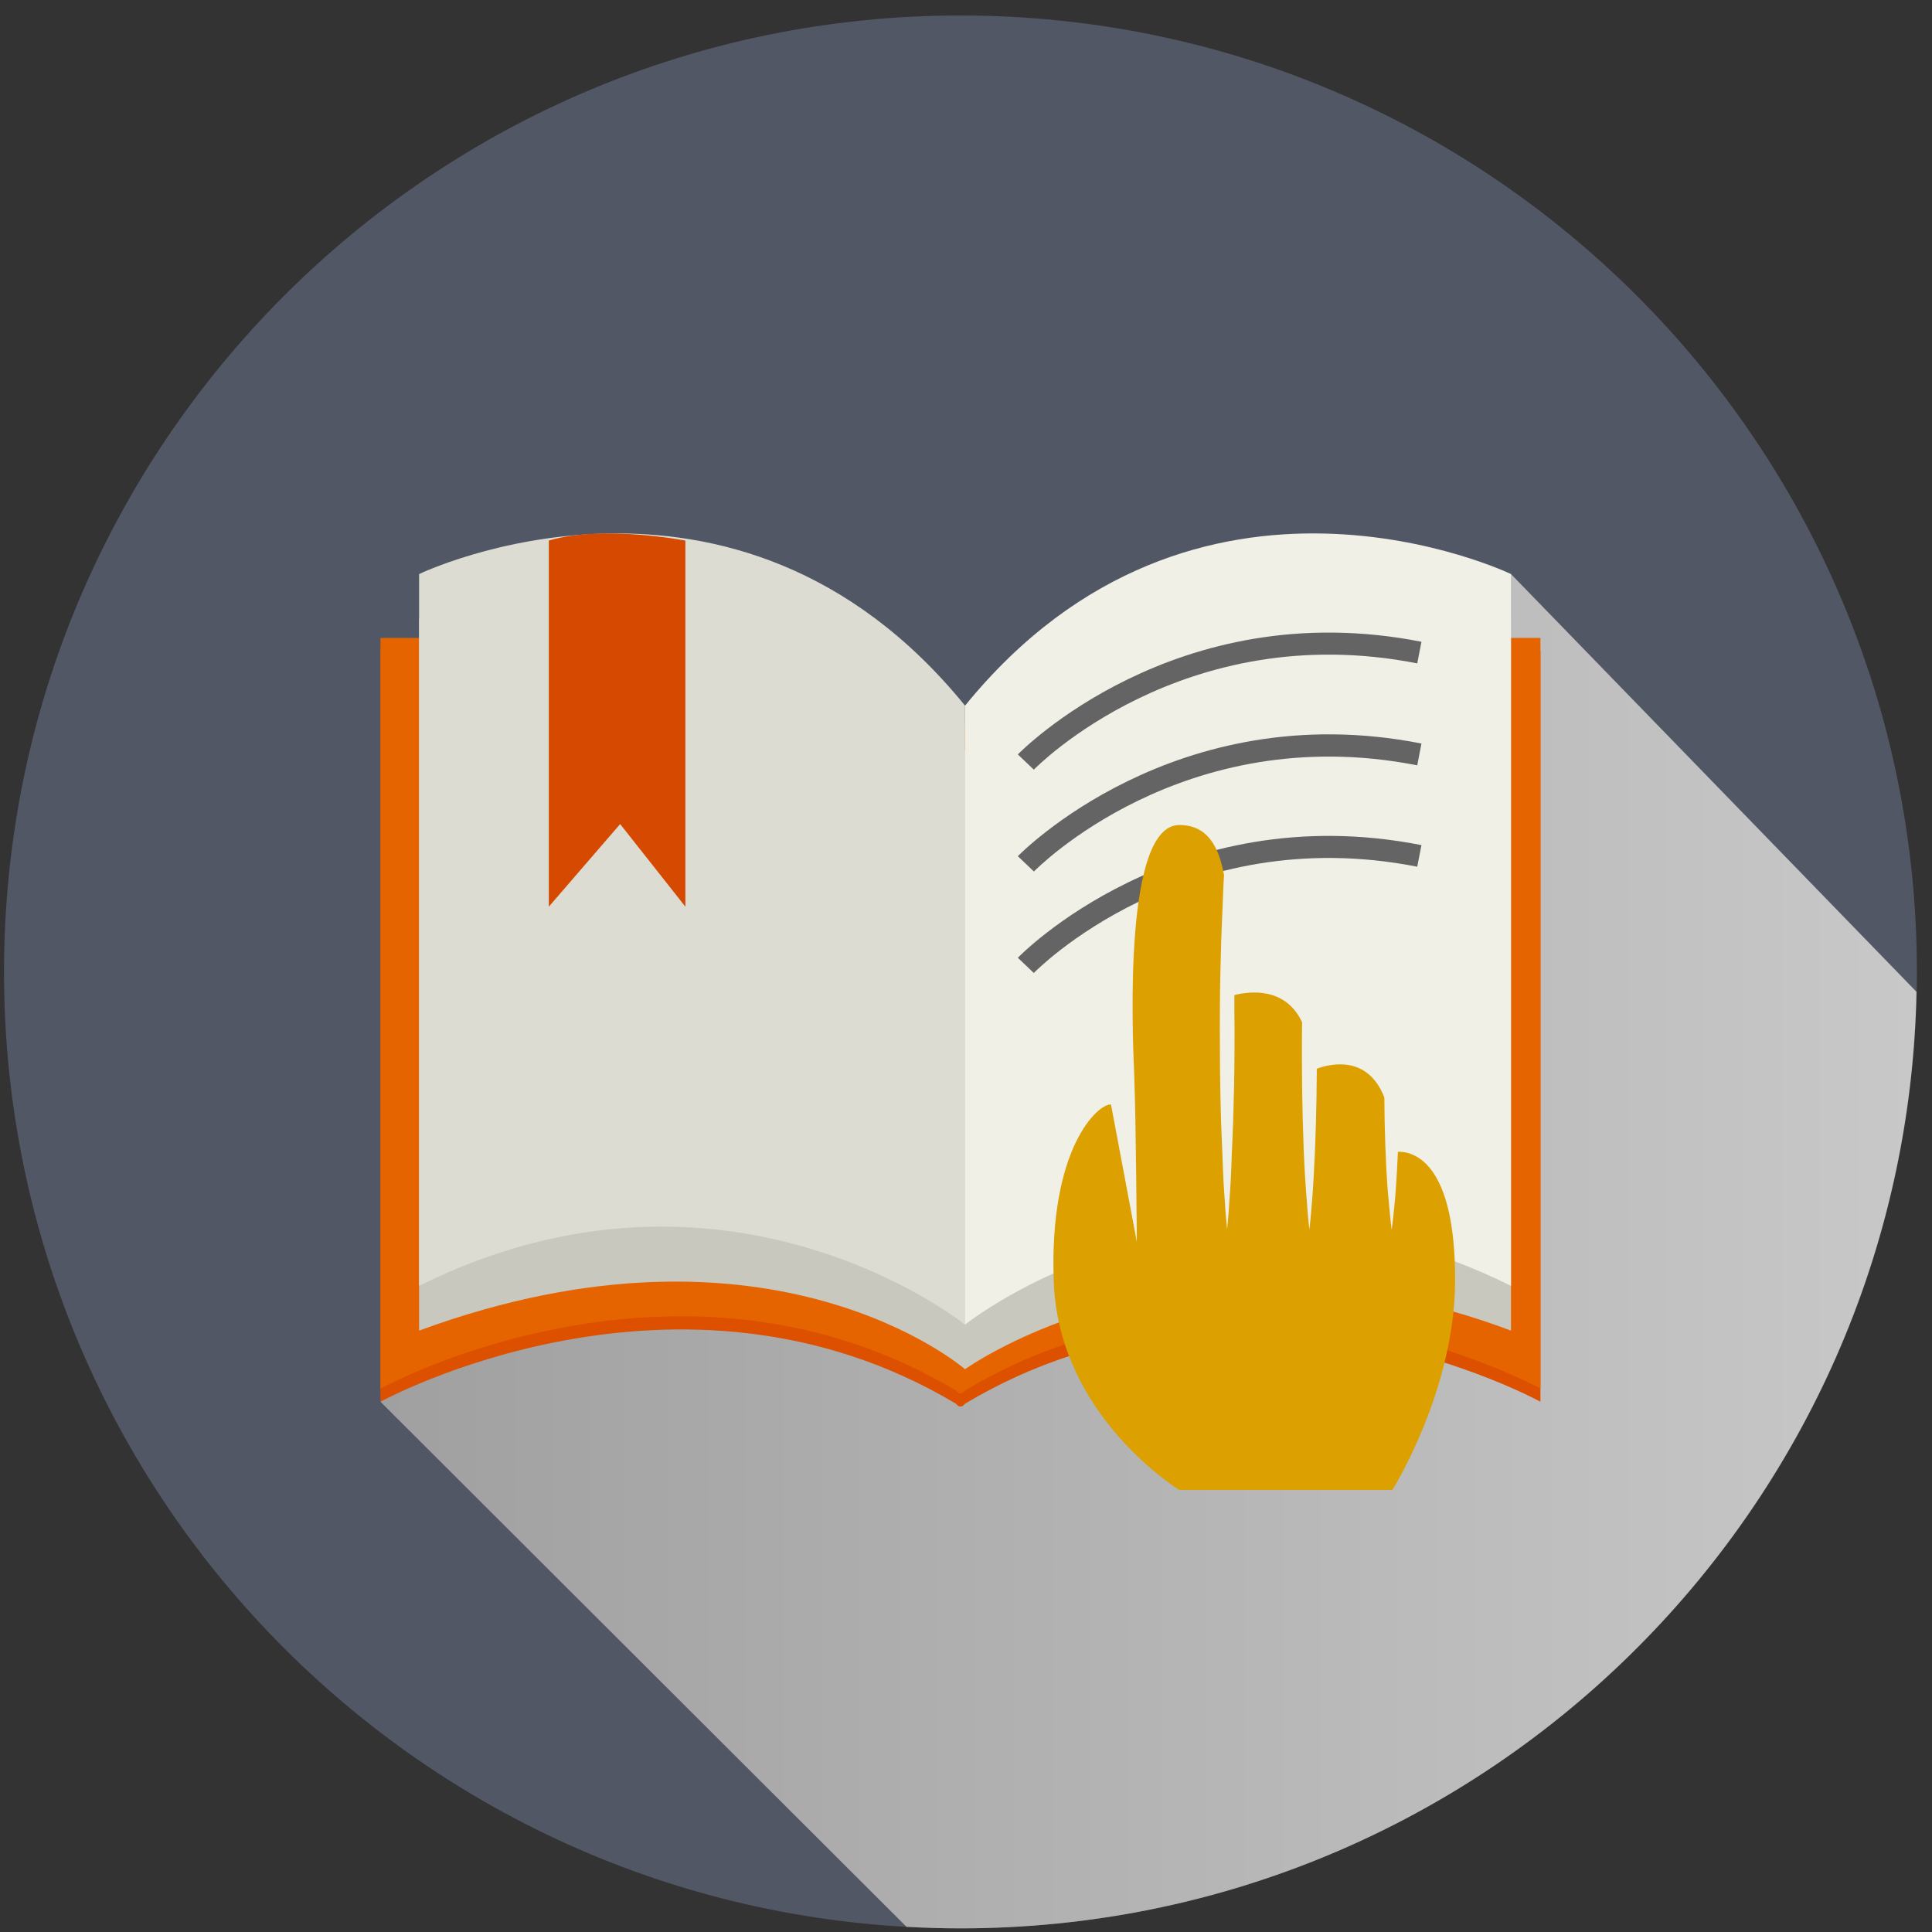
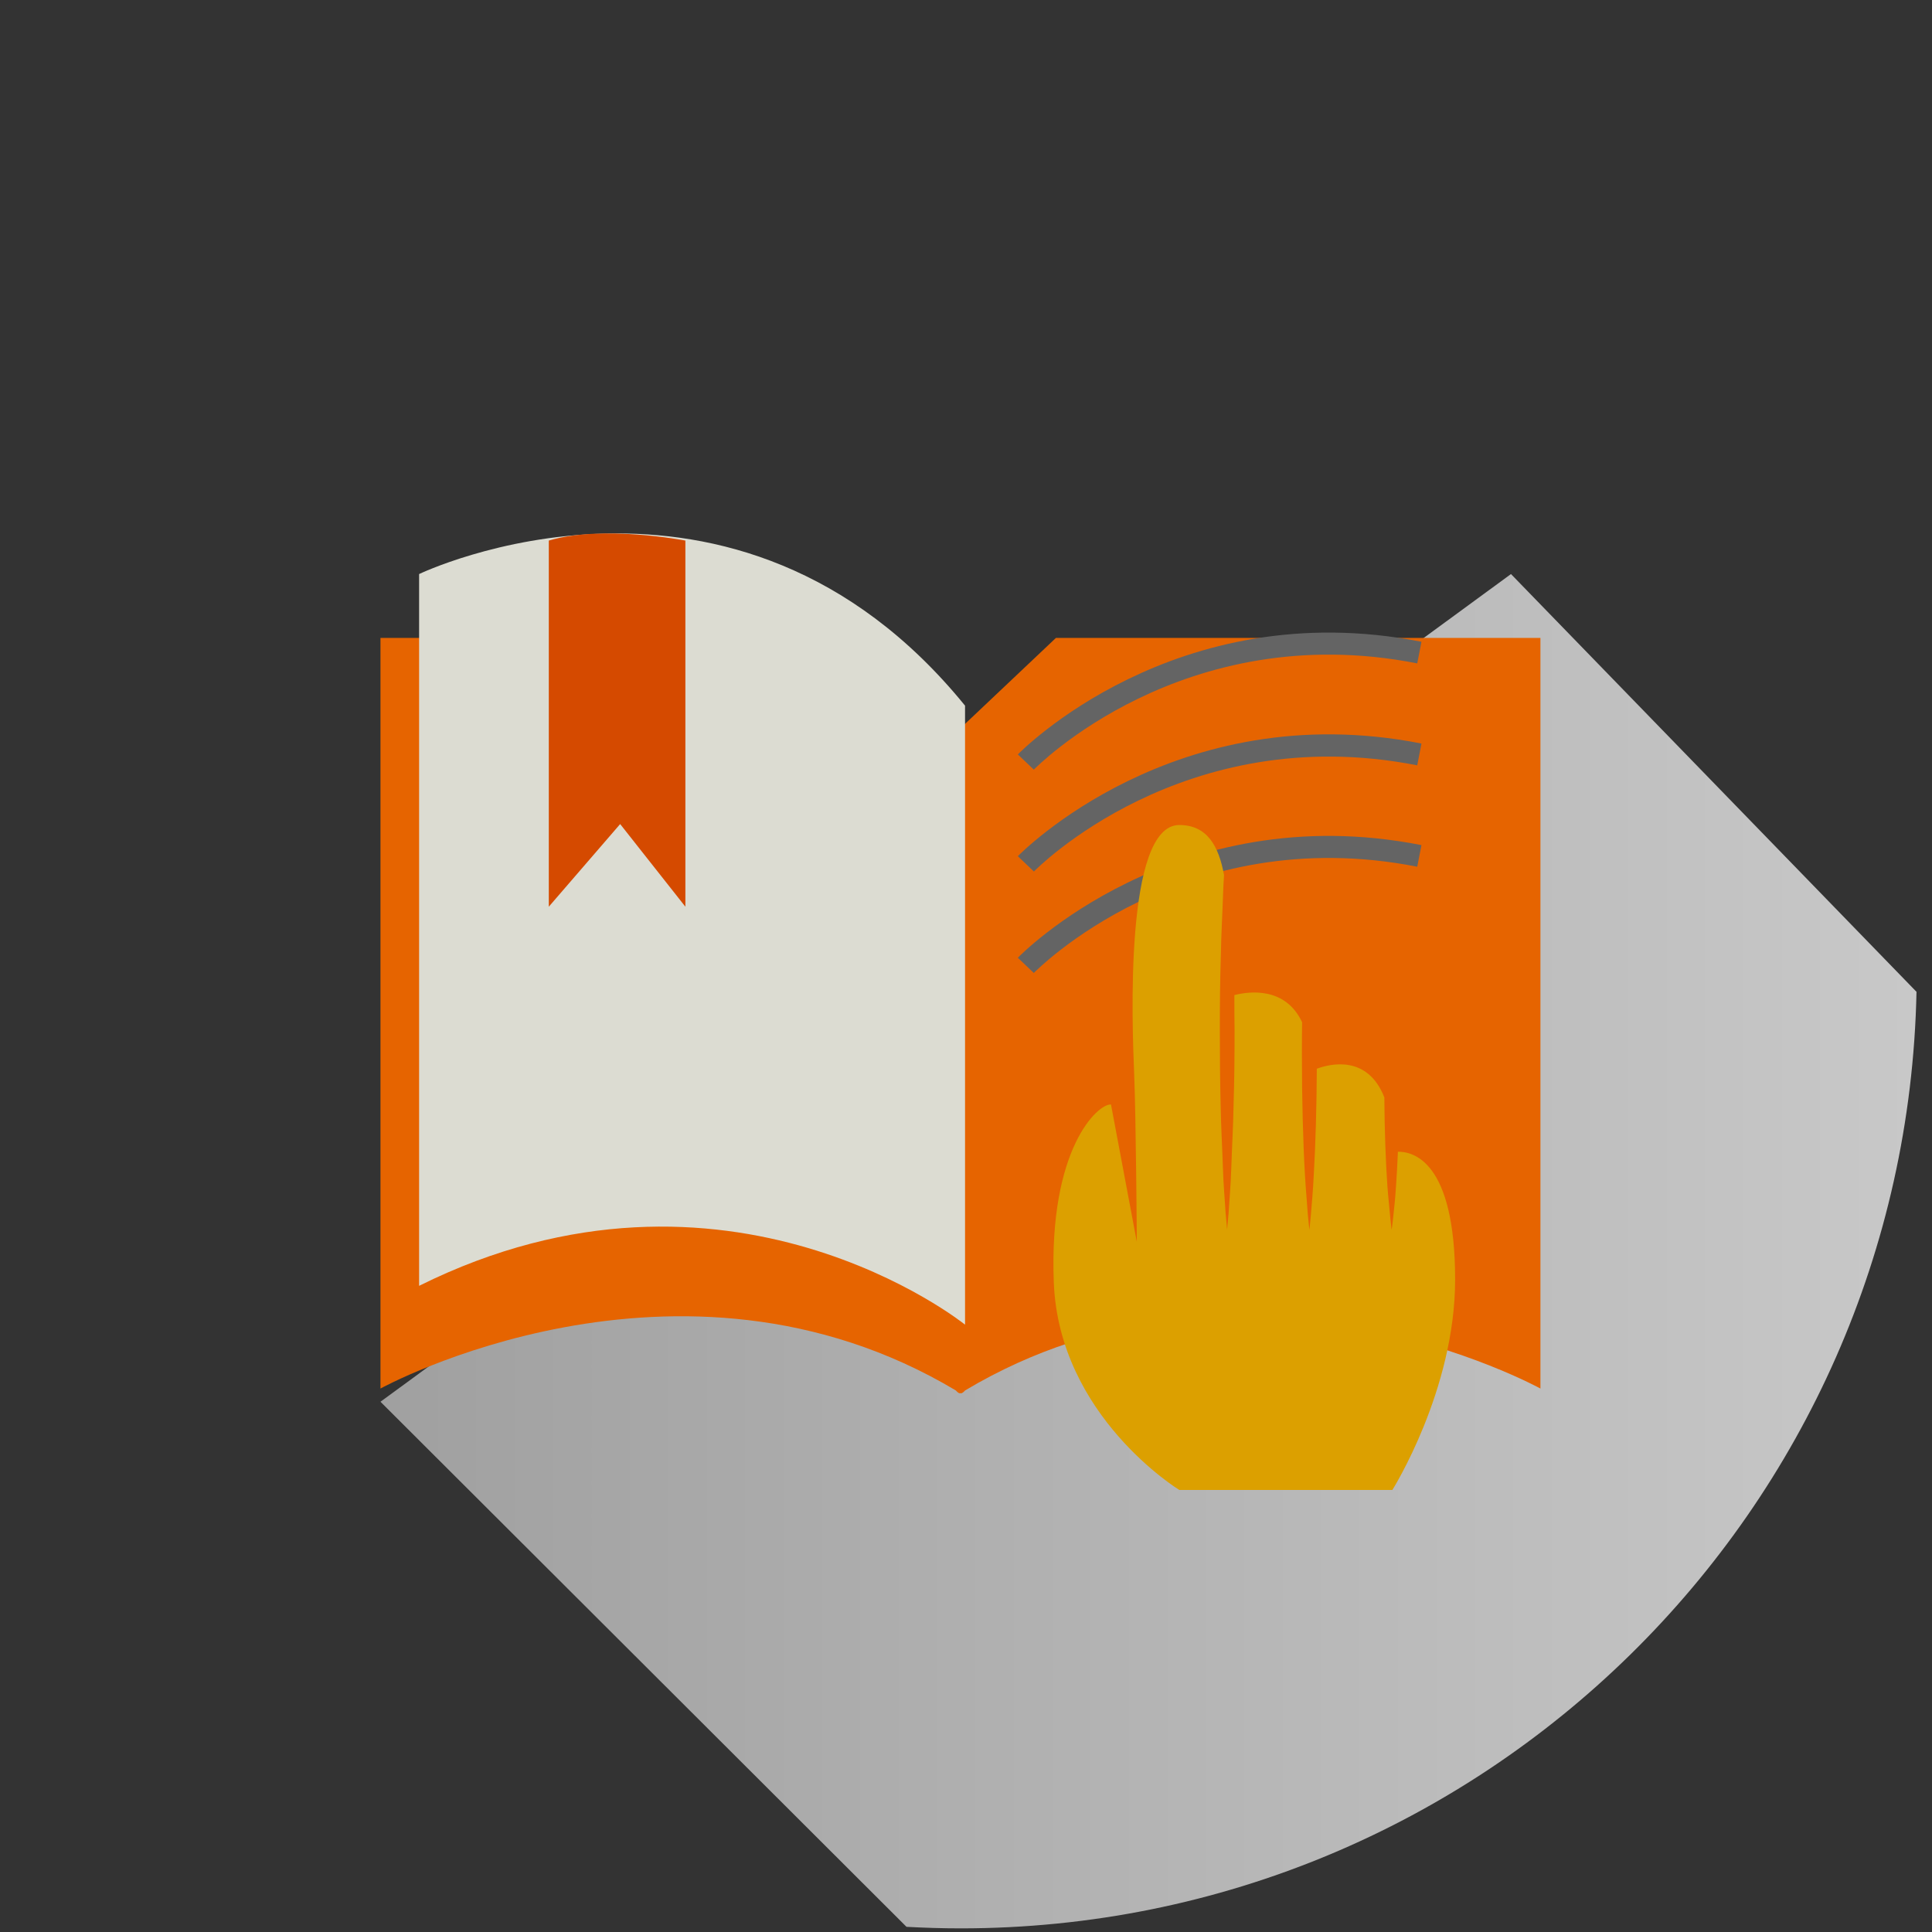
<svg xmlns="http://www.w3.org/2000/svg" width="101" height="101" viewBox="0 0 101 101" fill="none">
  <rect x="0" y="0" width="101" height="101" fill="#333333" stroke="none" />
-   <path d="M100.21 50.81C100.21 78.43 77.83 100.81 50.21 100.81C22.59 100.81 0.21 78.42 0.21 50.81C0.21 23.2 22.6 0.81 50.21 0.81C77.82 0.81 100.21 23.2 100.21 50.81Z" fill="#525765" />
  <path style="mix-blend-mode:multiply" d="M100.18 51.84L78.99 30.01L19.89 73.28L47.39 100.73C48.33 100.78 49.27 100.81 50.22 100.81C77.49 100.81 99.64 78.98 100.19 51.84H100.18Z" fill="url(#paint0_linear_171_550)" />
-   <path d="M55.2 34.04L50.21 38.76L45.22 34.04H19.89V73.28C19.89 73.28 35.45 64.71 49.97 73.38C49.97 73.38 50.13 73.57 50.21 73.52C50.29 73.57 50.45 73.38 50.45 73.38C64.97 64.71 80.53 73.28 80.53 73.28V34.04H55.2Z" fill="#DC5000" />
  <path d="M55.2 33.35L50.21 38.07L45.22 33.35H19.89V72.59C19.89 72.59 35.45 64.02 49.97 72.69C49.97 72.69 50.13 72.88 50.21 72.83C50.29 72.88 50.45 72.69 50.45 72.69C64.97 64.02 80.53 72.59 80.53 72.59V33.35H55.2Z" fill="#E66400" />
-   <path d="M50.45 39.23C38.4 24.41 21.91 32.35 21.91 32.35V69.56C40.35 62.79 50.45 71.58 50.45 71.58C50.45 71.58 62.02 63.2 78.99 69.56V32.35C78.99 32.35 62.5 24.41 50.45 39.23Z" fill="#C8C8BE" />
  <path d="M21.91 67.22V30.01C21.91 30.01 38.4 22.07 50.45 36.89V69.25C50.45 69.25 38.01 59.22 21.91 67.22Z" fill="#DCDCD2" />
-   <path d="M78.99 67.22V30.01C78.99 30.01 62.5 22.07 50.45 36.89V69.25C50.45 69.25 62.89 59.22 78.99 67.22Z" fill="#F0F0E6" />
  <path d="M28.69 28.26V47.4L32.42 43.08L35.83 47.4V28.26C35.83 28.26 31.5 27.42 28.69 28.26Z" fill="#D54A00" />
  <path d="M54.05 40.24L53.21 39.44C53.29 39.36 61.42 31.01 74.31 33.55L74.09 34.68C61.84 32.27 54.13 40.15 54.05 40.23V40.24Z" fill="#646464" />
  <path d="M54.05 45.56L53.21 44.76C53.29 44.68 61.42 36.33 74.31 38.87L74.09 40.01C61.84 37.6 54.13 45.48 54.05 45.56Z" fill="#646464" />
  <path d="M54.05 50.87L53.21 50.07C53.29 49.98 61.42 41.64 74.31 44.18L74.09 45.31C61.84 42.9 54.13 50.78 54.05 50.86V50.87Z" fill="#646464" />
  <path d="M73.08 60.2C73.05 60.85 73.02 61.47 72.98 62.01C72.94 62.69 72.87 63.26 72.83 63.66C72.79 64.06 72.75 64.29 72.75 64.29C72.75 64.29 72.72 64.06 72.68 63.66C72.65 63.26 72.58 62.69 72.53 62.01C72.44 60.74 72.38 59.06 72.37 57.37C71.5 55.15 69.57 55.6 68.84 55.87C68.83 57.91 68.77 59.9 68.68 61.43C68.64 62.29 68.57 63 68.53 63.5C68.49 64 68.45 64.29 68.45 64.29C68.45 64.29 68.42 64 68.37 63.5C68.34 63 68.27 62.29 68.22 61.43C68.12 59.72 68.06 57.43 68.06 55.15C68.06 54.58 68.06 54 68.07 53.44C67.2 51.58 65.32 51.82 64.53 52.02C64.53 52.63 64.53 53.25 64.54 53.87C64.54 55.17 64.53 56.47 64.49 57.69C64.47 58.91 64.4 60.05 64.37 61.03C64.34 62.01 64.26 62.82 64.23 63.39C64.18 63.96 64.15 64.28 64.15 64.28C64.15 64.28 64.12 63.95 64.07 63.39C64.04 62.82 63.96 62.01 63.93 61.03C63.9 60.05 63.83 58.91 63.81 57.69C63.78 56.47 63.77 55.17 63.77 53.87C63.77 52.57 63.78 51.27 63.82 50.05C63.84 48.83 63.91 47.69 63.94 46.72C63.95 46.37 63.97 46.05 63.99 45.75C63.71 44.19 63.08 43.13 61.65 43.13C58.76 43.13 59.19 53.64 59.29 56.1C59.39 58.56 59.43 64.92 59.43 64.92L58.08 57.74C57.4 57.69 54.82 60.03 55.09 67.04C55.36 74.05 61.65 77.89 61.65 77.89H72.79C72.79 77.89 76.07 72.68 76.07 66.9C76.07 60.65 73.84 60.19 73.06 60.21L73.08 60.2Z" fill="#DCA000" />
  <defs>
    <linearGradient id="paint0_linear_171_550" x1="19.88" y1="65.41" x2="100.18" y2="65.41" gradientUnits="userSpaceOnUse">
      <stop stop-color="#A0A0A0" />
      <stop offset="1" stop-color="#C8C8C8" />
    </linearGradient>
  </defs>
</svg>